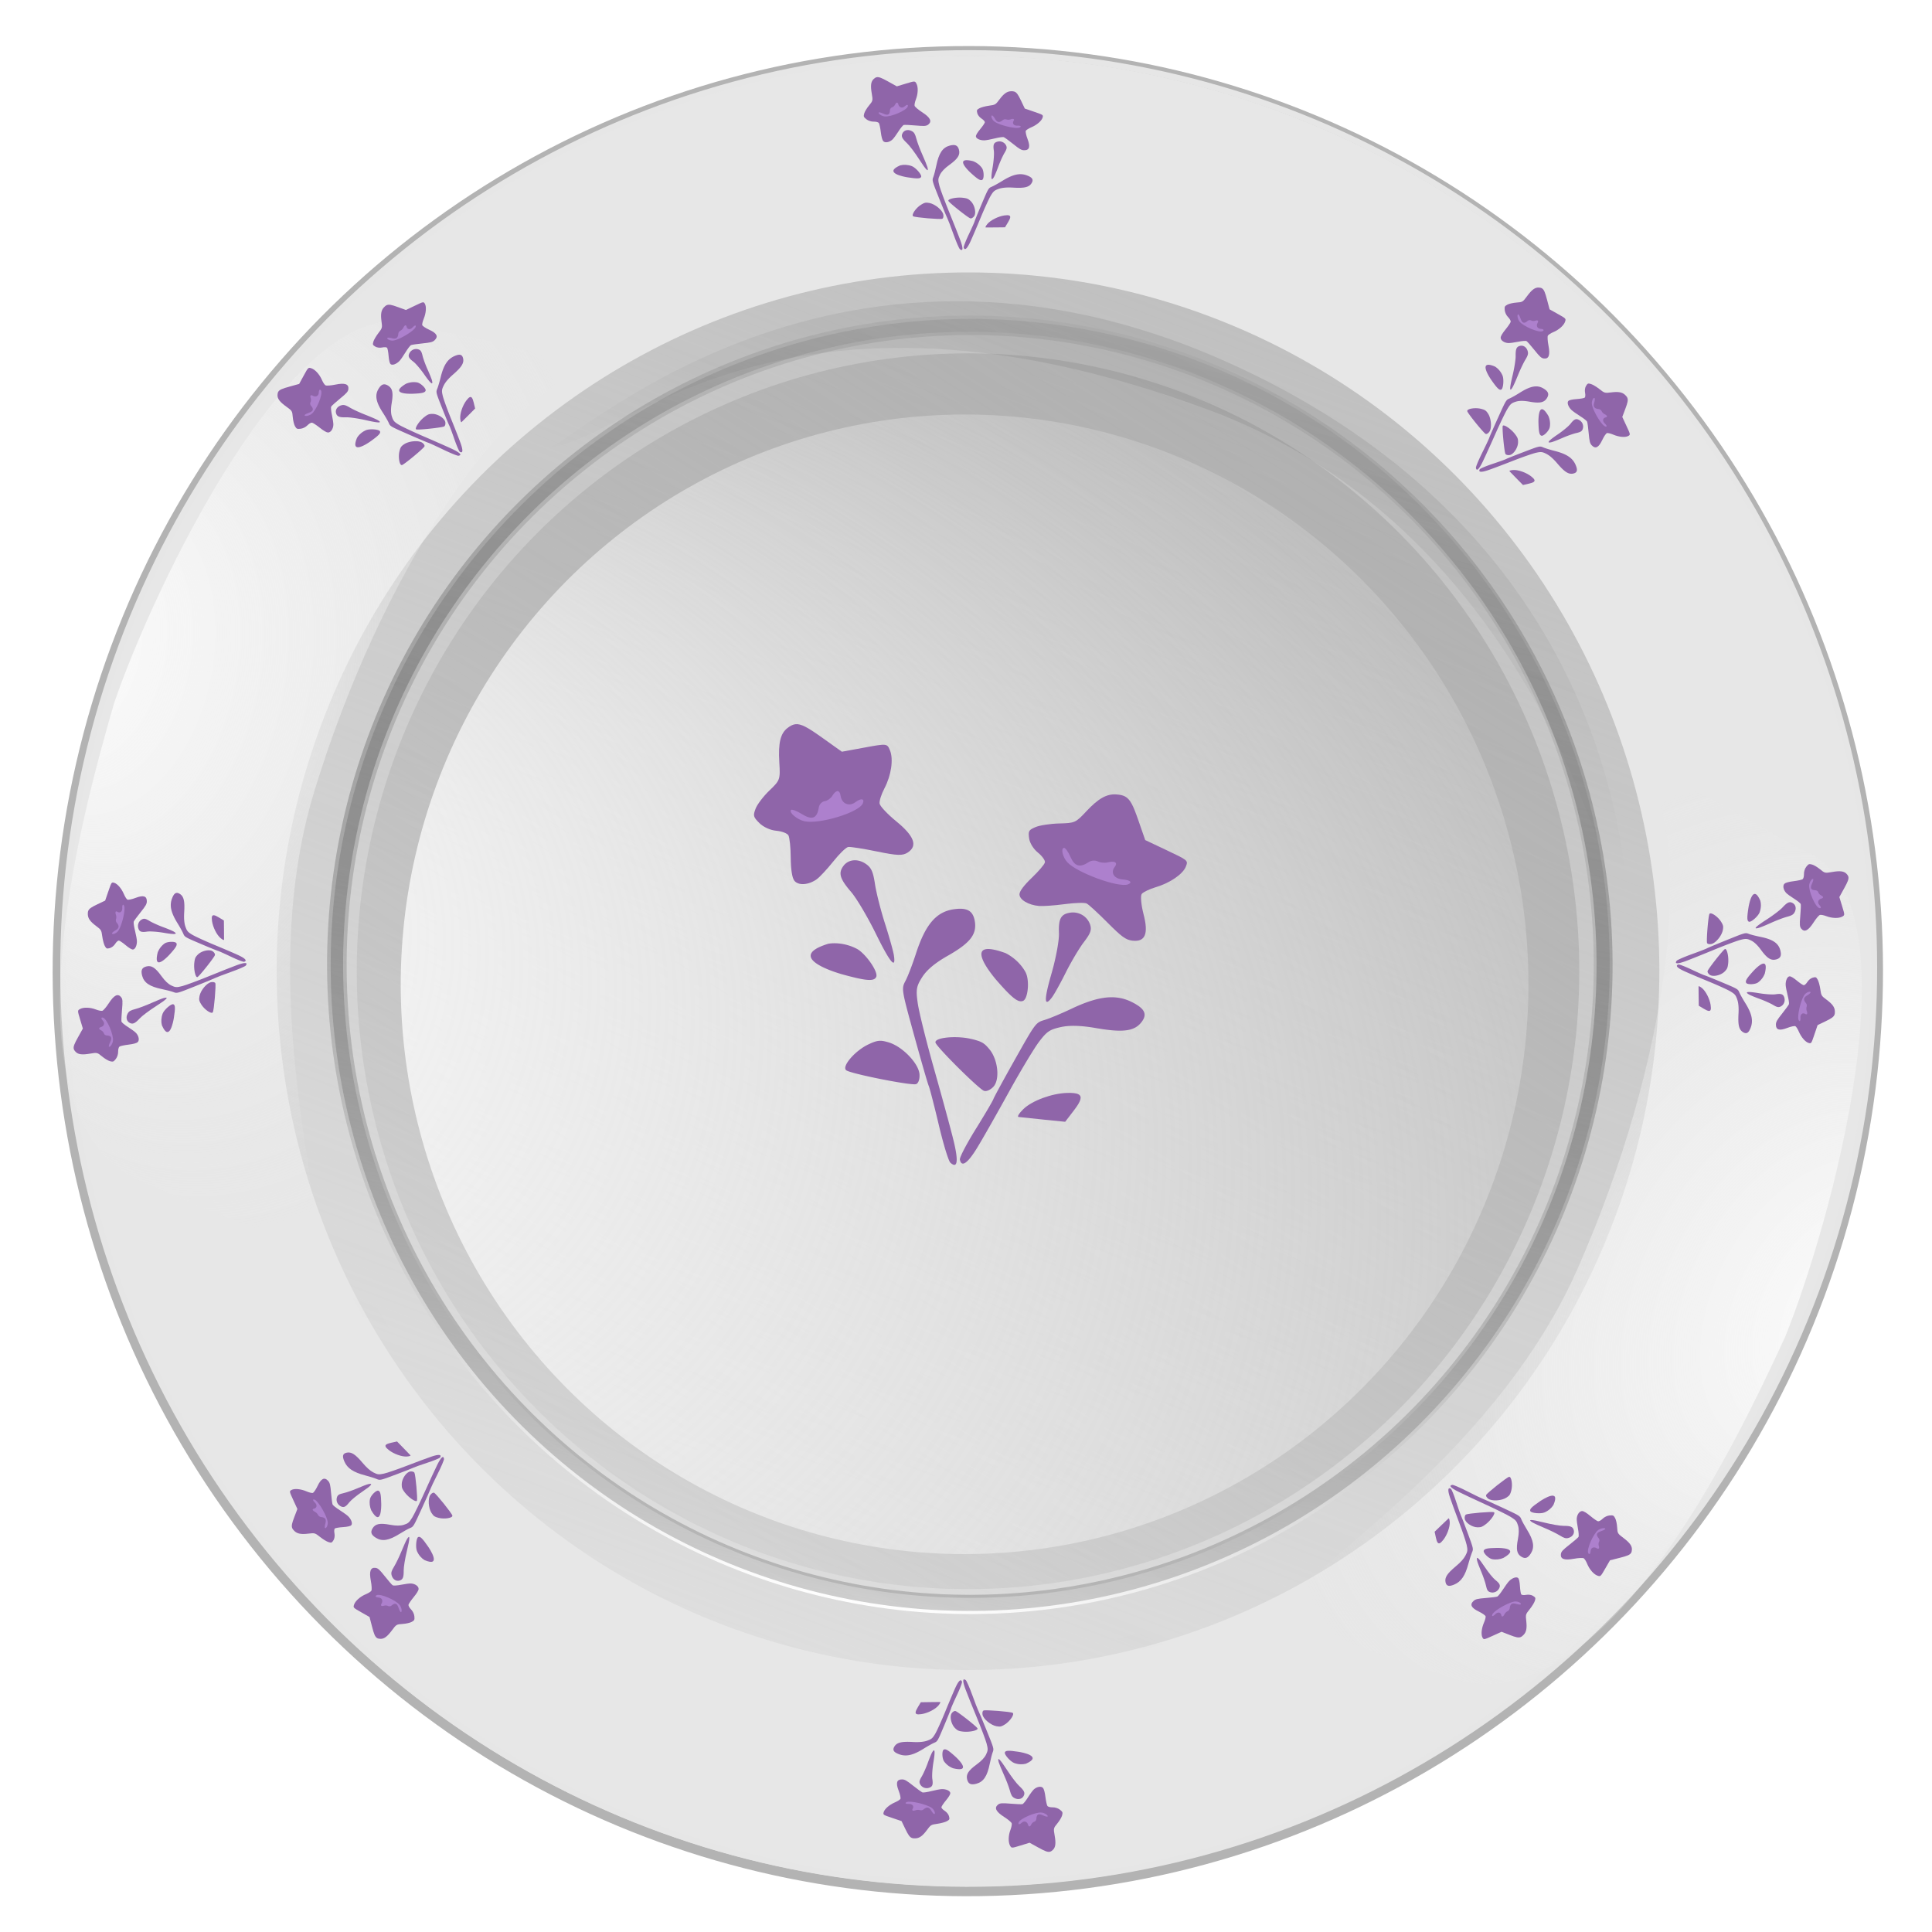
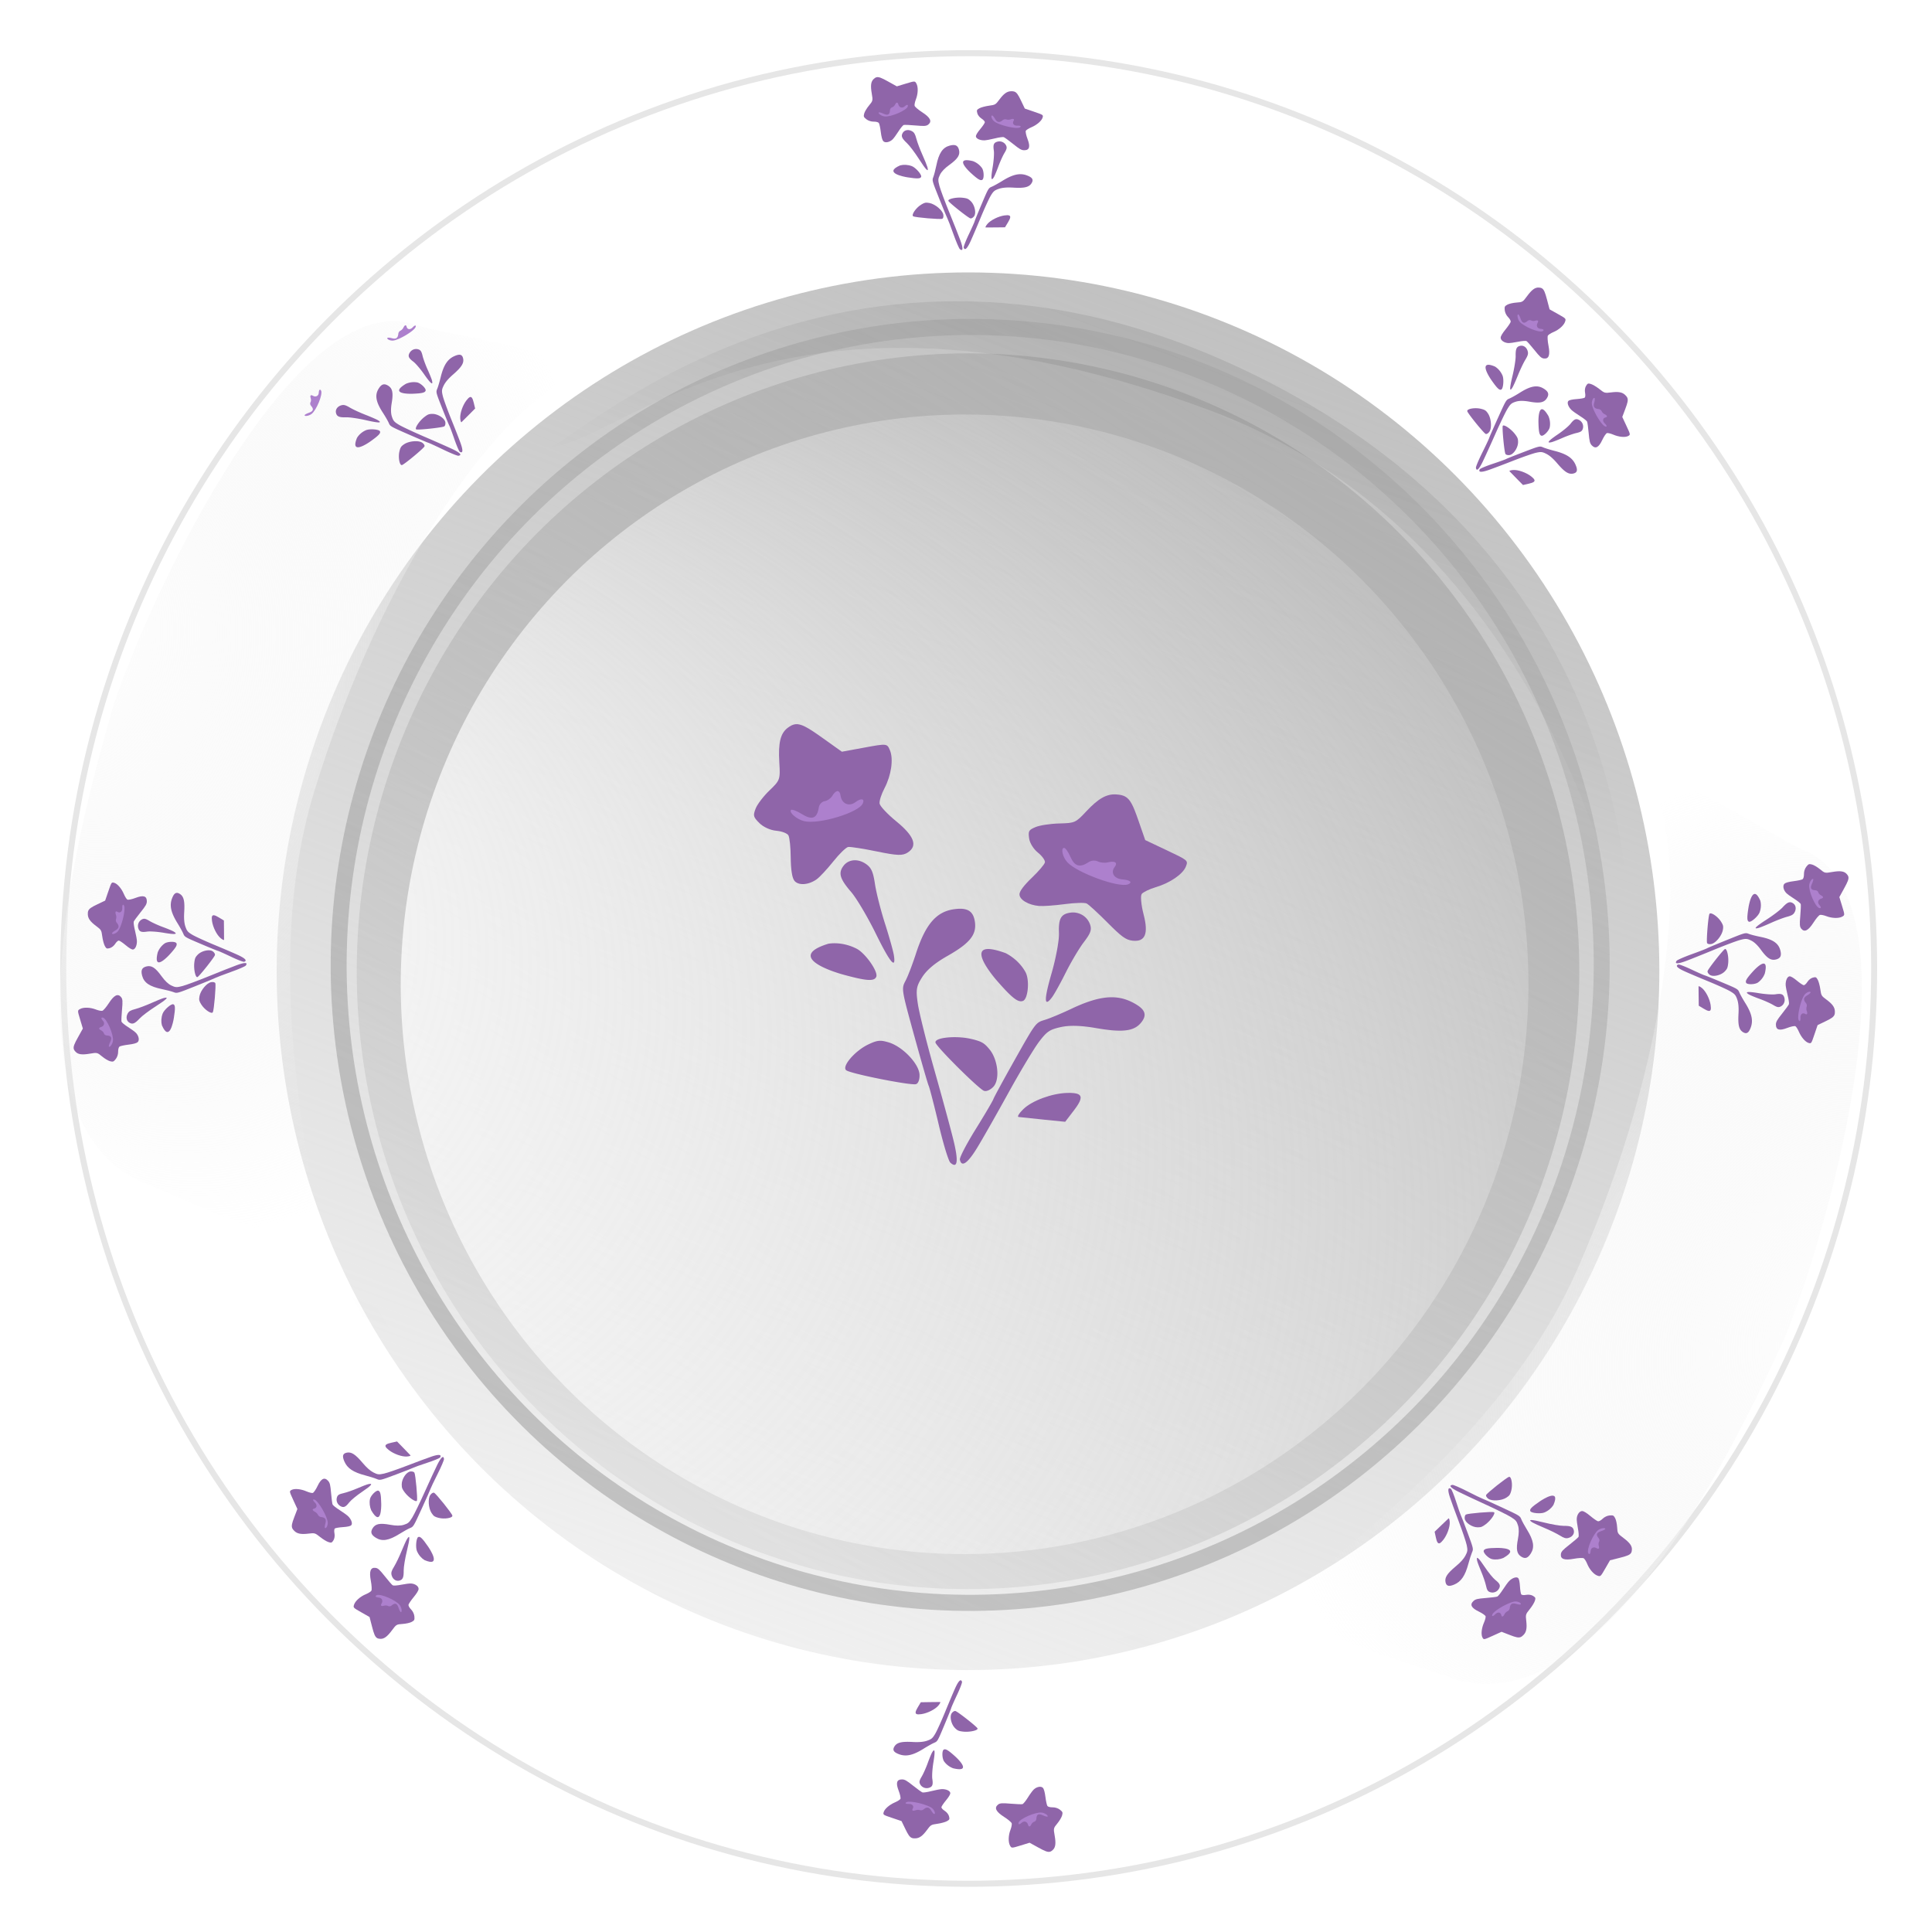
<svg xmlns="http://www.w3.org/2000/svg" xmlns:xlink="http://www.w3.org/1999/xlink" width="600" height="600" viewBox="0 0 600 600">
  <defs>
    <linearGradient id="g" y2="476.65" gradientUnits="userSpaceOnUse" x2="397.14" gradientTransform="translate(-25.763 64.406)" y1="306.65" x1="397.14">
      <stop offset="0" />
      <stop offset="1" stop-opacity="0" />
    </linearGradient>
    <linearGradient xlink:href="#e" id="s" gradientUnits="userSpaceOnUse" x1="450.57" y1="197.01" x2="208.9" y2="1260.9" />
    <linearGradient xlink:href="#g" id="w" gradientUnits="userSpaceOnUse" gradientTransform="translate(-25.763 64.406)" x1="397.14" y1="306.65" x2="397.14" y2="476.65" />
    <linearGradient id="d" y2="293.7" gradientUnits="userSpaceOnUse" x2="398.09" y1="893.69" x1="406.29">
      <stop offset="0" stop-opacity=".02" />
      <stop offset="1" stop-color="#fff" />
    </linearGradient>
    <linearGradient id="e" y2="1260.9" gradientUnits="userSpaceOnUse" x2="208.9" y1="197.01" x1="450.57">
      <stop offset="0" stop-opacity=".02" />
      <stop offset="1" stop-color="#7c7c7c" stop-opacity=".428" />
    </linearGradient>
    <linearGradient id="f" y2="173.59" gradientUnits="userSpaceOnUse" x2="412.36" y1="906.7" x1="319.14">
      <stop offset="0" stop-color="#fff" />
      <stop offset="1" stop-color="#ececec" stop-opacity="0" />
    </linearGradient>
    <linearGradient id="a" y2="957.41" gradientUnits="userSpaceOnUse" x2="438.41" gradientTransform="translate(-25.763 51.549)" y1="349.3" x1="438.41">
      <stop offset="0" stop-color="#bfbfbf" />
      <stop offset="1" stop-color="#bfbfbf" stop-opacity="0" />
    </linearGradient>
    <linearGradient id="b" y2="925.08" gradientUnits="userSpaceOnUse" x2="398" gradientTransform="translate(-25.763 51.549)" y1="232.12" x1="535.38">
      <stop offset="0" stop-color="#ababab" />
      <stop offset="1" stop-color="#ababab" stop-opacity="0" />
    </linearGradient>
    <linearGradient id="h">
      <stop offset="0" stop-color="#fff" />
      <stop offset="1" stop-color="#ececec" stop-opacity="0" />
    </linearGradient>
    <linearGradient xlink:href="#a" id="j" gradientUnits="userSpaceOnUse" gradientTransform="translate(-25.763 51.549)" x1="438.41" y1="349.3" x2="438.41" y2="957.41" />
    <linearGradient xlink:href="#b" id="l" gradientUnits="userSpaceOnUse" gradientTransform="translate(-25.763 51.549)" x1="535.38" y1="232.12" x2="398" y2="925.08" />
    <linearGradient xlink:href="#f" id="u" gradientUnits="userSpaceOnUse" x1="319.14" y1="906.7" x2="412.36" y2="173.59" />
    <linearGradient xlink:href="#d" id="q" gradientUnits="userSpaceOnUse" x1="406.29" y1="893.69" x2="398.09" y2="293.7" />
    <filter color-interpolation-filters="sRGB" id="v" height="1.077" width="1.077" y="-.038" x="-.038">
      <feGaussianBlur stdDeviation="9.358" />
    </filter>
    <filter color-interpolation-filters="sRGB" id="p" height="1.017" width="1.017" y="-.008" x="-.008">
      <feGaussianBlur stdDeviation="2.047" />
    </filter>
    <filter color-interpolation-filters="sRGB" id="x" height="1.263" width="1.09" y="-.131" x="-.045">
      <feGaussianBlur stdDeviation="7.174" />
    </filter>
    <filter color-interpolation-filters="sRGB" id="i" height="1.026" width="1.026" y="-.013" x="-.013">
      <feGaussianBlur stdDeviation="3.156" />
    </filter>
    <filter color-interpolation-filters="sRGB" id="z" height="1.208" width="1.083" y="-.104" x="-.042">
      <feGaussianBlur stdDeviation="3.954" />
    </filter>
    <filter color-interpolation-filters="sRGB" id="r" height="1.082" width="1.082" y="-.041" x="-.041">
      <feGaussianBlur stdDeviation="9.943" />
    </filter>
    <filter color-interpolation-filters="sRGB" id="m" height="1.038" width="1.038" y="-.019" x="-.019">
      <feGaussianBlur stdDeviation="3.109" />
    </filter>
    <filter color-interpolation-filters="sRGB" id="t" height="1.043" width="1.043" y="-.022" x="-.022">
      <feGaussianBlur stdDeviation="5.264" />
    </filter>
    <filter color-interpolation-filters="sRGB" id="k" height="1.034" width="1.034" y="-.017" x="-.017">
      <feGaussianBlur stdDeviation="3.109" />
    </filter>
    <filter color-interpolation-filters="sRGB" id="o" height="1.042" width="1.042" y="-.021" x="-.021">
      <feGaussianBlur stdDeviation="3.109" />
    </filter>
    <radialGradient xlink:href="#c" id="n" gradientUnits="userSpaceOnUse" gradientTransform="matrix(2.124 0 0 1.941 -437.93 -646.02)" cx="390.9" cy="679.05" fx="230.81" fy="648.62" r="183.82" />
    <radialGradient id="c" fx="230.81" fy="648.62" gradientUnits="userSpaceOnUse" cy="679.05" cx="390.9" gradientTransform="matrix(2.124 0 0 1.941 -437.93 -646.02)" r="183.82">
      <stop offset="0" stop-color="#fff" />
      <stop offset="1" stop-color="#fdfdfd" stop-opacity="0" />
    </radialGradient>
    <radialGradient xlink:href="#h" id="y" gradientUnits="userSpaceOnUse" gradientTransform="matrix(4.562 .133 -.376 3.141 -607.16 -2081.7)" cx="289.75" cy="760.91" fx="288.47" fy="735.94" r="35.714" />
    <radialGradient xlink:href="#h" id="A" gradientUnits="userSpaceOnUse" gradientTransform="matrix(4.562 .133 -.376 3.141 -607.16 -2081.7)" cx="289.75" cy="760.91" fx="288.47" fy="735.94" r="35.714" />
  </defs>
  <g transform="translate(103.88 210.477) scale(1.654)">
    <circle r="286.88" cx="366.18" cy="643.28" transform="matrix(.547 .208 -.206 .553 50.446 -377.386)" color="#000" fill="#fff" filter="url(#i)" />
-     <circle r="292.44" cy="477.81" transform="matrix(.547 .208 -.206 .553 -99.412 -329.589)" cx="579.08" color="#000" fill="#e7e7e7" stroke="#b3b3b3" stroke-width="3.087" />
    <circle r="222.08" cx="367.69" cy="643.79" transform="matrix(.547 .208 -.206 .553 50.446 -377.386)" color="#000" fill="url(#j)" filter="url(#k)" />
    <circle r="196.36" cy="643.79" transform="matrix(.547 .208 -.206 .553 50.446 -377.386)" cx="367.69" color="#000" fill="url(#l)" filter="url(#m)" />
    <circle r="176.36" cx="402.08" cy="552.81" transform="matrix(.562 .213 -.211 .568 8.982 -342.078)" color="#000" fill="url(#n)" filter="url(#o)" />
    <circle r="292.44" cx="393.45" cy="592.24" transform="matrix(.544 .207 -.205 .55 26.454 -352.584)" color="#000" fill="none" stroke="#e6e6e6" stroke-width="1.933" filter="url(#p)" />
-     <circle r="292.44" cy="592.24" transform="matrix(-.4 -.079 .078 -.404 230.477 324.25)" cx="393.45" color="#000" fill="none" stroke="url(#q)" stroke-width="7.386" filter="url(#r)" />
    <circle r="292.44" cx="393.45" cy="592.24" transform="matrix(.387 .122 -.121 .391 38.757 -225.645)" color="#000" fill="none" stroke="url(#s)" stroke-width="7.386" filter="url(#t)" />
    <circle r="292.44" cy="592.24" transform="matrix(-.383 -.225 -.223 .387 401.994 -86.507)" cx="393.45" opacity=".047" color="#000" fill="none" stroke="url(#u)" stroke-width="7.386" filter="url(#v)" />
    <path transform="matrix(.547 .208 -.206 .553 50.446 -377.386)" d="M182.81 535.34c5.714 0 57.143-114.29 202.86-101.43 145.71 12.857 178.57 130 178.57 130s-66.161-115.3-187.14-114.29c-145.72 1.226-172.86 77.143-194.29 85.714z" opacity=".365" fill="url(#w)" filter="url(#x)" />
    <path transform="matrix(.168 -.565 .549 .204 -276.197 179.586)" d="M564.47 358.29c0 8.455 9.072 47.228 3.363 55.04-16.639-22.241-81.078-43.101-154.06-43.699-68.716-.563-127.96 45.61-134.54 39.938-5.709-7.811-1.719-49.691-1.719-58.146 4.06-49.502 102.98-51.199 140.05-51.527 37.334 1.419 145.71 17.471 146.91 58.395z" color="#000" fill="url(#y)" filter="url(#z)" />
    <path transform="matrix(.242 -.537 -.546 -.212 335.076 411.558)" d="M564.47 358.29c0 8.455 9.072 47.228 3.363 55.04-16.639-22.241-81.078-43.101-154.06-43.699-68.716-.563-127.96 45.61-134.54 39.938-5.709-7.811-1.719-49.691-1.719-58.146 4.06-49.502 102.98-51.199 140.05-51.527 37.334 1.419 145.71 17.471 146.91 58.395z" color="#000" fill="url(#A)" filter="url(#z)" />
    <circle r="241.93" cy="-515.47" transform="matrix(-.56 -.169 .168 -.566 -99.412 -329.589)" cx="-545.47" color="#000" fill="none" />
    <g fill="#8f65a9" stroke="none" stroke-width="0">
      <path d="M101.776-112.749c-.193.047-.359.163-.548.34-.51.48-.608 1.23-.35 2.716.228 1.315.215 1.375-.513 2.246-.411.492-.82 1.172-.907 1.513-.145.568-.108.66.42 1.08.333.266.903.452 1.353.44.428-.012.867.1.975.25.108.15.273.906.366 1.682.11.91.276 1.526.47 1.735.342.368 1.144.226 1.721-.305.212-.194.713-.87 1.112-1.504.398-.635.854-1.19 1.017-1.232.162-.043 1.169 0 2.235.097 1.614.148 2.012.118 2.38-.186.723-.596.357-1.32-1.167-2.302-.727-.47-1.363-1.014-1.415-1.21-.052-.195.055-.732.237-1.196.417-1.066.459-2.328.1-2.979-.277-.5-.294-.499-1.976.01l-1.698.513-1.676-.93c-1.165-.649-1.711-.88-2.136-.778z" />
      <path d="M107.297-102.78c-.255.08-.473.248-.615.494-.339.59-.156 1.018.812 1.916.47.437 1.48 1.773 2.245 2.97 1.364 2.135 1.89 2.64 1.584 1.518-.085-.31-.51-1.362-.948-2.336-.437-.974-.936-2.298-1.109-2.944-.25-.943-.423-1.236-.872-1.477-.376-.202-.768-.243-1.097-.14zM115.515-99.915c-1.325.352-2.04 1.415-2.514 3.738-.169.824-.42 1.794-.561 2.154-.256.652-.251.671 1.127 4.12.762 1.904 1.46 3.59 1.553 3.748.093.157.59 1.458 1.103 2.892s1.06 2.7 1.217 2.813c.6.429.624-.163.068-1.689-.307-.842-1.242-3.203-2.078-5.25-.836-2.046-1.665-4.275-1.845-4.952-.287-1.078-.275-1.34.104-2.109.29-.588.866-1.192 1.75-1.832 1.618-1.172 2.07-1.888 1.81-2.866-.218-.821-.712-1.039-1.734-.767zM106.21-96.2c-3.257 1.404.725 2.138 1.375 2.242 1.878.295 2.458.268 2.573-.113.121-.406-1.035-1.718-1.752-1.989-.752-.284-1.552-.312-2.196-.14zM110.826-89.16c-.198.056-.404.165-.688.34-.981.606-1.884 1.936-1.477 2.178.382.227 5.089.626 5.466.464.172-.073.251-.392.19-.764-.135-.824-1.527-1.993-2.619-2.2-.378-.071-.618-.09-.872-.018z" />
      <path d="M105.547-107.968c-.102.04-.214.172-.317.397-.095.207-.339.42-.542.475-.204.054-.381.29-.392.524-.04.87-.395 1.06-1.239.66-.435-.206-.83-.304-.88-.218-.125.217.55.67 1.105.74 1.155.148 4.134-1.128 4.354-1.864.118-.391-.176-.408-.574-.034-.45.422-1.035.241-1.198-.369-.07-.262-.186-.363-.317-.311z" fill="#ad80cd" />
      <path d="M127.69-110.042c-.19-.075-.404-.092-.68-.08-.748.03-1.346.458-2.16 1.553-.723.969-.776 1-1.969 1.163-.675.092-1.477.307-1.783.478-.51.285-.545.365-.405.923.088.352.425.781.8 1.019.355.225.635.537.62.691-.016.155-.404.731-.863 1.28-.539.644-.83 1.13-.816 1.37.025.423.776.768 1.612.742.307-.01 1.182-.17 1.944-.361.762-.19 1.517-.298 1.679-.238.161.061.952.637 1.752 1.28 1.212.974 1.557 1.172 2.068 1.177 1 .01 1.2-.653.638-2.114-.268-.698-.41-1.394-.317-1.547.092-.154.55-.441 1.019-.64 1.075-.457 1.98-1.245 2.137-1.86.12-.47.106-.479-1.615-1.068l-1.737-.596-.721-1.51c-.502-1.05-.786-1.497-1.203-1.662z" />
      <path d="M125.302-100.633a1.427 1.427 0 00-.841-.018c-.683.194-.83.569-.662 1.673.081.537-.02 1.945-.223 3.13-.363 2.113-.284 2.724.241 1.838.146-.246.526-1.153.842-2.017.316-.863.824-1.986 1.13-2.494.446-.743.508-1.025.309-1.424a1.37 1.37 0 00-.796-.688zM130.015-94.318c-1.321-.495-2.638-.202-4.627 1.031-.707.438-1.58.924-1.945 1.079-.658.279-.667.294-1.925 3.26-.695 1.638-1.292 3.1-1.325 3.252-.032.152-.526 1.258-1.098 2.458-.572 1.2-1.002 2.312-.951 2.47.192.602.62.235 1.221-1.047.332-.708 1.2-2.734 1.933-4.504.732-1.77 1.596-3.653 1.917-4.186.51-.848.701-1.01 1.54-1.297.643-.22 1.529-.294 2.69-.224 2.127.129 2.99-.085 3.453-.855.389-.646.137-1.055-.883-1.437zM119.874-96.999c-3.62-.873-.886 1.768-.428 2.189 1.325 1.211 1.816 1.51 2.173 1.328.38-.194.343-1.667-.054-2.232a3.675 3.675 0 00-1.69-1.285zM118.772-89.964c-.2-.072-.443-.114-.796-.156-1.216-.146-2.87.217-2.705.594.154.354 3.71 3.174 4.13 3.275.19.046.475-.115.683-.387.458-.603.132-2.112-.614-2.84-.259-.251-.442-.394-.698-.486z" />
      <path d="M126.672-86.797c-.176-.068-.466-.065-.88-.006-1.166.166-2.62.896-3.212 1.616-.293.355-.426.642-.303.646.122.003.983-.002 1.918-.012l1.701-.02.582-.967c.447-.742.53-1.128.194-1.257z" />
      <path d="M127.46-104.919c-.111-.03-.294-.005-.533.083-.22.081-.566.086-.769.01a.757.757 0 00-.68.123c-.633.537-1.053.465-1.465-.251-.212-.37-.466-.647-.566-.619-.252.071-.015.73.389 1.077.838.724 4.144 1.527 4.832 1.174.365-.187.138-.358-.444-.335-.66.026-1.01-.408-.72-.889.123-.206.098-.334-.044-.373z" fill="#ad80cd" />
    </g>
    <g fill="#8f65a9" stroke="none" stroke-width="0">
-       <path d="M-10.549-53.71c-.104.17-.141.368-.152.627-.027.7.43 1.304 1.656 2.18 1.085.778 1.118.83 1.21 1.961.052.64.239 1.41.416 1.715.294.507.386.547 1.057.476.424-.045.96-.313 1.272-.637.297-.308.689-.536.87-.505.182.03.83.454 1.442.942.716.57 1.266.894 1.551.906.502.022.974-.642 1.013-1.425.015-.286-.102-1.12-.263-1.851-.161-.732-.225-1.447-.14-1.592.085-.144.833-.82 1.661-1.498 1.254-1.027 1.517-1.328 1.566-1.804.097-.931-.671-1.19-2.447-.821-.847.176-1.683.234-1.856.131-.174-.102-.475-.56-.671-1.019-.45-1.052-1.306-1.98-2.02-2.192-.546-.163-.558-.15-1.4 1.393l-.85 1.557-1.847.512c-1.285.355-1.837.573-2.068.944z" />
      <path d="M.38-50.478a1.069 1.069 0 00-.092.783c.171.658.603.835 1.922.796.642-.019 2.3.225 3.683.541 2.47.565 3.2.556 2.195-.029-.279-.161-1.32-.613-2.314-1-.995-.387-2.28-.98-2.856-1.32-.84-.496-1.169-.583-1.658-.44-.41.12-.718.365-.88.669zM8.246-54.202c-.697 1.18-.461 2.44.83 4.427.459.706.96 1.574 1.112 1.93.275.643.292.654 3.693 2.144 1.88.823 3.56 1.536 3.736 1.582.176.047 1.443.625 2.815 1.287 1.372.662 2.65 1.181 2.84 1.151.729-.115.332-.554-1.135-1.251-.81-.385-3.133-1.411-5.164-2.284-2.031-.872-4.186-1.878-4.79-2.234-.96-.568-1.135-.763-1.404-1.577-.206-.622-.22-1.457-.04-2.532.332-1.971.152-2.799-.72-3.313-.731-.432-1.236-.24-1.773.67zM4.221-45.027c-1.337 3.285 2.016 1.016 2.553.633 1.544-1.107 1.94-1.533 1.754-1.885-.198-.375-1.943-.498-2.644-.188-.735.324-1.325.866-1.663 1.44zM12.449-43.248c-.102.178-.172.401-.251.726-.275 1.119.015 2.7.475 2.587.43-.106 4.066-3.124 4.221-3.504.07-.173-.097-.456-.4-.678-.675-.492-2.487-.349-3.41.27-.32.214-.504.37-.635.6z" />
      <path d="M-4.508-52.948c-.044.1-.031.273.053.506.078.214.054.536-.053.718-.107.181-.068.474.089.648.581.648.461 1.032-.42 1.34-.455.158-.805.366-.78.462.063.242.86.091 1.307-.248.926-.705 2.154-3.704 1.794-4.383-.19-.36-.412-.167-.433.379-.025.617-.568.898-1.112.577-.233-.138-.387-.128-.445 0z" fill="#ad80cd" />
-       <path d="M9.817-69.96c-.187.079-.352.218-.541.42-.511.545-.636 1.27-.45 2.622.166 1.197.15 1.257-.586 2.21-.416.54-.837 1.255-.936 1.592-.163.561-.131.642.36.941.31.19.85.26 1.283.166.413-.09.83-.064.928.057.097.121.225.804.283 1.518.068.836.201 1.387.38 1.548.314.284 1.092.003 1.67-.602.21-.222.721-.95 1.13-1.621.41-.67.873-1.277 1.03-1.347.158-.07 1.126-.214 2.147-.317 1.547-.157 1.932-.258 2.3-.612.72-.694.396-1.308-1.029-1.955-.68-.309-1.27-.705-1.312-.88-.042-.174.084-.7.278-1.17.445-1.08.538-2.277.22-2.825-.246-.42-.262-.416-1.902.372l-1.656.794-1.573-.57c-1.095-.397-1.61-.516-2.024-.341z" />
      <path d="M14.717-61.58c-.25.122-.465.32-.612.578-.351.617-.193.987.701 1.656.435.326 1.351 1.4 2.037 2.387 1.224 1.761 1.71 2.14 1.461 1.14-.068-.277-.434-1.19-.814-2.027-.38-.837-.806-1.993-.945-2.57-.203-.842-.357-1.087-.779-1.232a1.37 1.37 0 00-1.049.068zM22.506-60.386c-1.29.575-2.022 1.707-2.574 3.982-.197.807-.479 1.767-.63 2.132-.273.66-.269.678.915 3.674.654 1.655 1.255 3.116 1.338 3.247.083.13.507 1.265.942 2.522.434 1.257.908 2.35 1.054 2.428.56.294.608-.268.136-1.604-.26-.737-1.063-2.79-1.782-4.565-.72-1.775-1.425-3.723-1.57-4.327-.232-.964-.209-1.213.188-2.006.303-.607.882-1.282 1.759-2.046 1.606-1.4 2.07-2.158 1.861-3.032-.176-.733-.642-.848-1.637-.405zM13.398-55.182c-3.193 1.918.608 1.881 1.23 1.86 1.795-.066 2.355-.198 2.48-.578.134-.404-.924-1.429-1.603-1.552a3.675 3.675 0 00-2.107.27zM17.547-49.396c-.192.089-.395.23-.676.448-.969.749-1.893 2.168-1.511 2.321.358.144 4.871-.342 5.241-.564.168-.1.258-.415.215-.755-.096-.75-1.387-1.597-2.43-1.592-.36.002-.591.029-.839.142z" />
      <path d="M25.4-52.68c-.173.074-.378.28-.632.612-.715.937-1.238 2.476-1.156 3.406.041.457.147.756.238.672.089-.083.7-.691 1.358-1.354l1.199-1.207-.264-1.098c-.202-.842-.413-1.176-.744-1.032z" />
      <path d="M13.248-66.147c-.1.056-.213.202-.322.432-.1.213-.343.458-.541.546a.757.757 0 00-.399.566c-.074.826-.423 1.07-1.22.848-.41-.114-.786-.134-.837-.044-.13.228.501.53 1.033.495 1.104-.072 4.024-1.82 4.267-2.553.129-.39-.153-.352-.552.073-.45.48-1.006.417-1.137-.128-.056-.234-.164-.308-.292-.235z" fill="#ad80cd" />
    </g>
    <g fill="#8f65a9" stroke="none" stroke-width="0">
      <path d="M-48.958 69.681c.047.193.163.36.34.549.479.51 1.23.608 2.715.351 1.315-.227 1.376-.214 2.246.514.492.412 1.172.82 1.513.908.567.146.66.109 1.08-.419.266-.333.452-.903.44-1.353-.01-.428.102-.867.252-.974.15-.108.906-.273 1.682-.366.909-.109 1.526-.274 1.735-.468.368-.342.226-1.145-.304-1.722-.194-.212-.87-.713-1.504-1.112-.634-.399-1.188-.856-1.231-1.018-.043-.162 0-1.169.099-2.235.148-1.614.119-2.012-.185-2.381-.596-.723-1.32-.357-2.303 1.166-.47.727-1.015 1.363-1.21 1.415-.195.051-.733-.056-1.197-.238-1.065-.418-2.327-.46-2.978-.101-.5.275-.5.292.01 1.975l.51 1.699-.931 1.675c-.649 1.164-.881 1.71-.779 2.135z" />
      <path d="M-38.985 64.166c.08.256.247.473.494.615.588.34 1.017.157 1.916-.81.437-.47 1.774-1.48 2.97-2.243 2.136-1.363 2.642-1.888 1.52-1.583-.31.084-1.362.51-2.336.946-.975.436-2.299.935-2.945 1.107-.943.25-1.236.423-1.478.872-.202.375-.243.767-.14 1.096zM-36.116 55.95c.352 1.325 1.414 2.041 3.737 2.517.824.168 1.794.42 2.154.562.652.256.67.251 4.12-1.125 1.905-.76 3.592-1.457 3.75-1.55.156-.093 1.457-.59 2.892-1.102 1.434-.512 2.701-1.058 2.814-1.215.429-.6-.163-.625-1.689-.07-.842.307-3.204 1.241-5.251 2.076-2.047.834-4.277 1.662-4.954 1.842-1.078.286-1.34.273-2.108-.106-.589-.29-1.192-.866-1.831-1.75-1.172-1.62-1.888-2.072-2.865-1.813-.822.218-1.04.712-.769 1.734zM-32.406 65.257c1.402 3.258 2.139-.723 2.243-1.374.295-1.877.27-2.458-.112-2.572-.406-.122-1.718 1.034-1.99 1.75-.284.752-.313 1.552-.14 2.196zM-25.363 60.646c.055.197.165.403.34.688.604.981 1.935 1.885 2.177 1.478.226-.381.629-5.088.467-5.466-.074-.172-.393-.251-.764-.19-.824.134-1.994 1.525-2.202 2.618-.072.378-.09.618-.018.872z" />
      <path d="M-44.175 65.913c.04.102.173.215.397.318.207.095.42.338.475.542.054.204.29.38.523.392.87.04 1.06.395.66 1.24-.207.434-.305.83-.219.879.217.125.67-.55.741-1.105.148-1.154-1.125-4.134-1.862-4.355-.39-.117-.407.177-.034.575.422.45.241 1.035-.37 1.197-.261.07-.362.186-.31.317z" fill="#ad80cd" />
      <path d="M-46.236 43.769c-.075.19-.09.404-.08.68.03.748.458 1.346 1.552 2.162.968.722 1 .775 1.162 1.969.092.674.306 1.476.477 1.783.285.51.365.545.922.405.352-.088.782-.424 1.02-.798.226-.356.537-.636.692-.62.154.015.73.404 1.28.863.642.54 1.129.83 1.369.817.422-.025.768-.776.742-1.612-.01-.306-.17-1.181-.36-1.944-.19-.762-.297-1.517-.236-1.679.06-.161.637-.951 1.281-1.751.974-1.212 1.172-1.557 1.178-2.067.011-1-.652-1.2-2.114-.64-.697.268-1.394.41-1.547.317-.154-.093-.44-.552-.64-1.02-.456-1.076-1.243-1.982-1.857-2.139-.47-.12-.48-.106-1.07 1.615l-.597 1.737-1.51.72c-1.051.5-1.498.785-1.664 1.202z" />
      <path d="M-36.827 46.162a1.427 1.427 0 00-.019.842c.193.683.568.83 1.672.663.537-.081 1.945.02 3.13.224 2.114.365 2.725.286 1.838-.24-.245-.145-1.152-.526-2.016-.842-.863-.317-1.985-.826-2.494-1.132-.742-.447-1.024-.509-1.423-.31a1.37 1.37 0 00-.688.795zM-30.51 41.453c-.495 1.322-.203 2.638 1.029 4.628.437.707.923 1.582 1.077 1.946.279.658.294.667 3.258 1.927 1.638.696 3.1 1.294 3.252 1.326.152.033 1.258.527 2.458 1.1 1.2.573 2.311 1.003 2.469.953.602-.192.236-.62-1.047-1.222-.707-.332-2.733-1.202-4.502-1.935-1.77-.734-3.652-1.599-4.185-1.92-.848-.511-1.01-.702-1.296-1.542-.22-.642-.293-1.528-.222-2.689.13-2.127-.084-2.99-.853-3.454-.646-.39-1.055-.138-1.438.882zM-33.197 51.593c-.875 3.62 1.767.887 2.189.43 1.212-1.325 1.512-1.816 1.329-2.173-.194-.38-1.667-.344-2.231.052a3.675 3.675 0 00-1.287 1.69zM-26.163 52.7c-.072.198-.114.442-.156.795-.147 1.216.215 2.87.592 2.706.354-.155 3.176-3.71 3.278-4.129.046-.19-.115-.475-.387-.683-.602-.459-2.112-.133-2.84.613-.252.258-.394.441-.487.697z" />
      <path d="M-22.99 44.8c-.069.177-.066.467-.007.88.165 1.167.894 2.62 1.614 3.214.354.293.641.426.645.303.004-.121-.001-.983-.01-1.918l-.019-1.7-.967-.584c-.741-.447-1.127-.53-1.257-.194z" />
      <path d="M-41.112 44.002c-.03.111-.006.294.082.533.081.22.086.566.01.769a.757.757 0 00.122.68c.537.634.465 1.054-.251 1.465-.37.211-.648.466-.62.565.072.252.73.016 1.078-.387.724-.838 1.529-4.144 1.176-4.832-.186-.365-.358-.138-.335.444.026.659-.409 1.01-.89.72-.205-.124-.333-.1-.372.043z" fill="#ad80cd" />
    </g>
    <g fill="#8f65a9" stroke="none" stroke-width="0">
      <path d="M7.97 180.297c.167.107.366.148.625.162.699.04 1.31-.408 2.207-1.618.795-1.073.849-1.105 1.98-1.178.64-.042 1.415-.215 1.722-.387.512-.286.553-.377.494-1.049-.038-.424-.297-.965-.616-1.283-.303-.302-.525-.697-.49-.878.033-.181.467-.823.965-1.426.583-.706.915-1.251.933-1.536.03-.502-.626-.984-1.408-1.037-.287-.019-1.122.084-1.856.233-.734.149-1.45.2-1.594.113-.143-.088-.806-.847-1.47-1.686-1.007-1.27-1.303-1.538-1.777-1.595-.93-.113-1.201.651-.863 2.432.162.85.206 1.687.101 1.86-.106.171-.569.465-1.03.653-1.06.433-2.003 1.273-2.226 1.982-.171.544-.16.556 1.37 1.423l1.542.877.481 1.855c.334 1.29.543 1.846.91 2.083z" />
      <path d="M11.383 169.424c.234.13.506.172.782.104.66-.16.845-.588.828-1.908-.008-.642.263-2.295.603-3.674.605-2.46.608-3.189.007-2.194-.167.275-.635 1.309-1.039 2.297-.403.988-1.018 2.263-1.367 2.833-.51.832-.603 1.16-.468 1.65.113.412.353.724.654.892zM7.791 161.497c1.169.717 2.432.502 4.44-.756.714-.447 1.59-.934 1.948-1.08.648-.264.659-.28 2.205-3.657.855-1.865 1.595-3.533 1.645-3.709.05-.176.649-1.433 1.333-2.793.685-1.36 1.226-2.63 1.199-2.822-.103-.73-.549-.34-1.27 1.115-.399.803-1.464 3.11-2.37 5.126-.905 2.016-1.948 4.154-2.314 4.751-.583.951-.781 1.123-1.599 1.379-.626.195-1.46.195-2.533-.004-1.965-.364-2.796-.197-3.324.665-.444.725-.262 1.232.64 1.785zM16.898 165.674c3.262 1.391 1.049-2 .676-2.542-1.082-1.563-1.501-1.965-1.857-1.785-.377.192-.53 1.934-.232 2.64.313.74.844 1.34 1.413 1.687zM18.814 157.477c.176.105.398.178.72.263 1.115.293 2.702.03 2.596-.432-.1-.433-3.056-4.117-3.433-4.279-.172-.073-.458.09-.685.39-.503.666-.39 2.48.213 3.414.209.323.362.509.589.644z" />
      <path d="M8.832 174.27c.1.046.273.035.507-.045.215-.074.538-.045.717.065.18.11.473.076.65-.078.657-.57 1.04-.444 1.332.443.15.457.353.81.449.787.244-.06.106-.86-.226-1.31-.689-.938-3.667-2.216-4.353-1.868-.363.184-.173.409.372.44.617.034.889.583.559 1.12-.142.232-.135.386-.007.445z" fill="#ad80cd" />
      <path d="M-7.939 159.663c.076.189.213.356.412.548.536.52 1.26.658 2.614.494 1.2-.146 1.259-.13 2.2.623.531.425 1.24.858 1.576.962.558.173.64.142.947-.343.194-.307.273-.847.186-1.282-.082-.413-.05-.83.074-.926.122-.096.807-.212 1.522-.258.837-.054 1.39-.178 1.554-.354.29-.31.021-1.091-.574-1.679-.219-.215-.939-.738-1.602-1.159-.664-.42-1.262-.892-1.33-1.051-.067-.16-.195-1.129-.281-2.152-.131-1.55-.226-1.935-.574-2.309-.681-.732-1.3-.419-1.971.995-.32.675-.727 1.258-.902 1.297-.175.04-.699-.095-1.166-.297-1.073-.463-2.268-.576-2.82-.266-.424.238-.42.254.34 1.907l.766 1.669-.597 1.564c-.415 1.087-.542 1.601-.374 2.017z" />
      <path d="M.522 154.904c.118.25.312.47.568.621.61.362.984.21 1.667-.673.333-.43 1.422-1.328 2.42-1.997 1.782-1.195 2.17-1.673 1.165-1.442-.278.064-1.197.414-2.04.78-.844.367-2.007.773-2.586.903-.846.188-1.093.338-1.245.758-.127.35-.1.726.051 1.05zM1.846 147.136c.553 1.299 1.672 2.05 3.937 2.64.805.21 1.76.508 2.122.665.656.284.674.28 3.689-.853 1.665-.627 3.137-1.203 3.269-1.284.132-.08 1.273-.486 2.537-.9 1.265-.413 2.365-.869 2.445-1.014.303-.554-.257-.612-1.6-.162-.742.248-2.808 1.016-4.595 1.706s-3.746 1.363-4.353 1.498c-.967.215-1.216.188-2.002-.222-.603-.313-1.267-.904-2.017-1.793-1.374-1.629-2.123-2.106-3-1.911-.736.164-.859.628-.432 1.63zM6.897 156.329c1.865 3.224 1.891-.577 1.88-1.199-.036-1.795-.158-2.357-.536-2.49-.402-.14-1.444.901-1.58 1.578-.141.71-.034 1.48.236 2.111zM12.752 152.277c.085.193.223.398.435.683.734.982 2.137 1.93 2.296 1.55.15-.356-.26-4.876-.476-5.25-.098-.17-.411-.264-.751-.227-.753.083-1.62 1.36-1.633 2.403-.004.36.02.591.129.84z" />
      <path d="M9.598 144.371c.072.174.274.382.602.641.925.731 2.455 1.28 3.386 1.213.458-.033.758-.135.676-.226-.081-.09-.68-.711-1.331-1.381l-1.187-1.219-1.102.245c-.846.188-1.183.394-1.044.727z" />
      <path d="M-4.07 156.297c.055.1.2.216.428.329.21.103.452.35.537.55.085.2.336.384.559.408.825.088 1.063.441.827 1.233-.12.408-.147.784-.057.837.225.133.538-.492.512-1.024-.054-1.106-1.752-4.054-2.482-4.31-.388-.135-.354.148.064.554.473.458.4 1.012-.147 1.134-.235.052-.311.159-.24.289z" fill="#ad80cd" />
    </g>
    <g fill="#8f65a9" stroke="none" stroke-width="0">
      <path d="M134.333 220.433c.193-.048.358-.164.546-.343.51-.481.603-1.233.338-2.716-.234-1.314-.22-1.375.503-2.249.409-.494.814-1.176.9-1.518.143-.568.105-.66-.424-1.078-.335-.264-.906-.447-1.356-.433-.427.013-.867-.097-.976-.246-.108-.15-.277-.905-.374-1.68-.113-.909-.282-1.525-.477-1.733-.344-.367-1.145-.22-1.72.312-.21.196-.71.874-1.105 1.51s-.849 1.193-1.011 1.236c-.162.044-1.17.006-2.236-.087-1.614-.14-2.012-.108-2.38.197-.72.6-.35 1.32 1.178 2.297.73.466 1.368 1.008 1.421 1.203.053.195-.052.733-.231 1.197-.413 1.068-.449 2.33-.086 2.98.278.498.295.497 1.974-.02l1.697-.52 1.68.924c1.167.642 1.715.872 2.139.767z" />
-       <path d="M128.767 210.488c.255-.08.472-.25.613-.496.336-.59.151-1.019-.82-1.912-.473-.435-1.489-1.767-2.259-2.96-1.373-2.128-1.902-2.631-1.59-1.511.086.31.516 1.36.957 2.332.442.972.947 2.293 1.123 2.939.255.941.429 1.234.879 1.473.376.2.768.24 1.097.135zM120.537 207.661c1.323-.358 2.033-1.424 2.497-3.749.164-.825.411-1.796.551-2.157.253-.653.248-.672-1.146-4.114-.77-1.901-1.475-3.585-1.57-3.741-.093-.157-.596-1.456-1.116-2.887-.52-1.432-1.072-2.696-1.23-2.808-.601-.426-.623.165-.06 1.689.31.84 1.257 3.198 2.102 5.24.845 2.043 1.684 4.268 1.868 4.945.291 1.076.28 1.338-.096 2.109-.287.59-.86 1.196-1.74 1.84-1.614 1.18-2.063 1.897-1.798 2.874.222.82.717 1.036 1.738.759zM129.824 203.904c3.251-1.418-.734-2.135-1.385-2.236-1.879-.286-2.46-.257-2.572.125-.12.406 1.043 1.713 1.761 1.98.753.282 1.553.306 2.196.13zM125.177 196.885c.197-.056.403-.167.687-.344.978-.61 1.875-1.944 1.467-2.184-.383-.225-5.092-.603-5.469-.44-.171.075-.25.394-.187.766.14.823 1.537 1.986 2.63 2.188.378.07.618.086.872.014z" />
      <path d="M130.54 215.67c.103-.041.214-.174.316-.4.094-.207.336-.421.54-.476.203-.055.38-.292.389-.526.036-.87.39-1.062 1.236-.666.436.204.832.3.88.214.125-.218-.552-.667-1.108-.735-1.155-.143-4.128 1.146-4.345 1.884-.116.391.178.407.575.031.448-.424 1.034-.246 1.199.363.07.262.187.363.319.31z" fill="#ad80cd" />
      <path d="M108.407 217.843c.19.074.405.09.681.077.747-.033 1.343-.465 2.153-1.563.718-.972.77-1.004 1.963-1.172.674-.095 1.475-.313 1.781-.486.51-.288.543-.368.4-.924-.09-.352-.427-.78-.803-1.016-.357-.224-.638-.534-.624-.689.015-.154.4-.732.858-1.283.535-.646.824-1.134.809-1.374-.027-.423-.78-.765-1.616-.735-.306.011-1.18.177-1.942.37-.76.194-1.515.305-1.677.245-.162-.06-.955-.632-1.759-1.272-1.216-.968-1.562-1.164-2.072-1.167-1-.006-1.198.658-.63 2.117.272.696.417 1.392.325 1.546-.091.154-.549.443-1.016.644-1.073.462-1.975 1.254-2.13 1.869-.117.471-.103.48 1.62 1.061l1.74.588.729 1.507c.506 1.048.793 1.494 1.21 1.657z" />
      <path d="M110.752 208.423c.264.087.557.096.842.014.682-.197.827-.572.655-1.676-.084-.536.01-1.944.208-3.13.354-2.116.272-2.726-.25-1.837-.144.246-.52 1.155-.832 2.02-.313.865-.815 1.99-1.118 2.5-.444.744-.504 1.027-.303 1.425.168.333.46.572.798.684zM106.011 202.13c1.324.488 2.639.19 4.623-1.053.704-.441 1.576-.931 1.94-1.087.656-.282.665-.297 1.91-3.268.688-1.641 1.278-3.107 1.31-3.259.032-.151.52-1.26 1.087-2.463s.992-2.316.94-2.474c-.195-.6-.621-.233-1.216 1.053-.329.71-1.188 2.74-1.913 4.512-.724 1.773-1.58 3.66-1.898 4.195-.507.85-.697 1.013-1.535 1.304-.641.223-1.527.3-2.688.236-2.128-.12-2.99.098-3.45.87-.385.648-.132 1.056.89 1.433zM116.164 204.764c3.625.857.878-1.771.418-2.19-1.33-1.205-1.823-1.503-2.179-1.318-.378.196-.335 1.668.064 2.23a3.675 3.675 0 001.697 1.278zM117.235 197.725c.2.071.443.112.796.152 1.217.14 2.87-.23 2.703-.606-.156-.353-3.726-3.157-4.145-3.257-.191-.045-.475.118-.681.39-.456.606-.123 2.113.627 2.837.26.251.443.393.7.484z" />
      <path d="M109.32 194.593c.176.067.466.063.88.002 1.166-.17 2.616-.907 3.206-1.63.29-.356.422-.644.3-.647-.122-.003-.984.006-1.919.02l-1.7.027-.579.97c-.443.744-.525 1.13-.188 1.258z" />
      <path d="M108.614 212.718c.111.03.294.005.533-.085.22-.082.565-.088.768-.013.204.076.51.02.68-.126.63-.54 1.051-.47 1.466.244.213.368.47.645.569.617.251-.073.011-.73-.394-1.076-.841-.72-4.15-1.508-4.837-1.152-.365.189-.136.359.446.333.658-.029 1.011.404.724.886-.123.206-.098.335.045.372z" fill="#ad80cd" />
    </g>
    <g fill="#8f65a9" stroke="none" stroke-width="0">
      <path d="M243.438 164.343c.109-.166.15-.364.166-.623.044-.7-.4-1.313-1.605-2.218-1.068-.8-1.1-.854-1.166-1.987-.038-.64-.206-1.415-.377-1.724-.282-.513-.373-.555-1.045-.5-.425.036-.967.291-1.287.608-.304.302-.7.52-.881.486-.181-.035-.82-.473-1.42-.974-.703-.587-1.246-.923-1.53-.942-.502-.033-.989.62-1.046 1.402-.02.286.078 1.122.222 1.857.144.735.192 1.452.103 1.594-.088.143-.851.801-1.694 1.46-1.277 1-1.546 1.294-1.607 1.768-.118.93.645 1.205 2.428.877.851-.157 1.688-.196 1.86-.09.17.107.461.572.647 1.034.426 1.062 1.26 2.01 1.969 2.238.543.175.554.163 1.43-1.36l.887-1.538 1.858-.47c1.292-.327 1.85-.532 2.088-.898z" />
      <path d="M232.586 160.865c.131-.233.174-.504.11-.78-.157-.662-.584-.85-1.905-.84-.642.004-2.293-.277-3.67-.625-2.456-.62-3.185-.628-2.194-.02.275.168 1.305.642 2.291 1.052.986.41 2.257 1.032 2.825 1.384.829.515 1.156.61 1.648.478.412-.11.725-.349.895-.649zM224.638 164.41c.723-1.165.516-2.429-.73-4.445-.443-.716-.924-1.595-1.068-1.954-.26-.65-.277-.66-3.644-2.227-1.86-.866-3.524-1.616-3.699-1.667-.175-.05-1.429-.658-2.785-1.35-1.357-.693-2.623-1.241-2.814-1.215-.73.098-.344.546 1.107 1.276.8.403 3.1 1.482 5.111 2.4 2.011.918 4.143 1.973 4.738 2.343.947.589 1.118.788 1.368 1.607.192.627.187 1.462-.018 2.533-.376 1.963-.214 2.795.645 3.328.722.449 1.23.27 1.789-.63zM228.869 155.328c1.41-3.254-1.993-1.06-2.538-.69-1.569 1.071-1.974 1.488-1.796 1.845.19.379 1.931.542 2.639.248.742-.308 1.344-.836 1.695-1.403zM220.683 153.363c.106-.175.181-.397.268-.72.3-1.112.046-2.7-.416-2.597-.434.096-4.136 3.03-4.3 3.408-.074.171.086.458.386.687.662.507 2.478.405 3.415-.193.324-.207.511-.359.647-.585z" />
      <path d="M237.416 163.445c.047-.1.038-.272-.041-.507-.073-.216-.042-.538.07-.717.11-.179.078-.472-.075-.65-.567-.66-.438-1.042.45-1.33.458-.147.813-.347.79-.444-.057-.243-.858-.11-1.312.218-.941.684-2.237 3.654-1.893 4.342.182.365.408.176.442-.37.038-.616.588-.885 1.125-.551.23.143.384.137.444.01z" fill="#ad80cd" />
      <path d="M222.71 180.129c.189-.075.356-.211.55-.409.524-.533.665-1.255.51-2.61-.14-1.201-.122-1.26.635-2.197.429-.53.866-1.235.972-1.57.176-.558.146-.64-.338-.95-.305-.195-.844-.278-1.28-.194-.414.08-.831.045-.926-.078-.094-.124-.207-.809-.248-1.524-.05-.837-.17-1.391-.345-1.557-.308-.29-1.091-.027-1.682.565-.217.217-.744.934-1.169 1.595-.424.66-.9 1.256-1.06 1.323-.159.067-1.13.188-2.153.269-1.55.121-1.937.213-2.312.559-.736.677-.427 1.298.983 1.978.673.324 1.254.734 1.292.909.038.175-.1.698-.304 1.164-.47 1.07-.59 2.264-.283 2.819.235.425.251.422 1.909-.329l1.673-.756 1.56.606c1.085.422 1.599.552 2.015.387z" />
      <path d="M218 171.639c.253-.116.473-.31.626-.564.365-.608.215-.983-.664-1.672-.427-.335-1.318-1.429-1.982-2.431-1.184-1.789-1.66-2.18-1.435-1.174.062.279.407 1.2.768 2.045.362.846.76 2.012.887 2.591.183.847.332 1.095.75 1.25.35.129.727.105 1.05-.045zM210.241 170.269c1.302-.545 2.06-1.66 2.664-3.922.214-.803.518-1.756.677-2.118.288-.654.285-.671-.83-3.693-.617-1.67-1.185-3.144-1.265-3.277-.08-.133-.479-1.276-.884-2.543-.406-1.266-.855-2.37-1-2.45-.552-.307-.613.253-.172 1.6.244.742 1 2.813 1.679 4.604.678 1.79 1.34 3.754 1.472 4.362.209.968.18 1.216-.234 2-.317.6-.911 1.262-1.805 2.006-1.637 1.364-2.12 2.111-1.93 2.989.16.737.623.863 1.628.442zM219.464 165.273c3.236-1.845-.565-1.895-1.187-1.888-1.796.026-2.359.145-2.493.522-.143.401.892 1.45 1.568 1.589.708.146 1.48.043 2.112-.223zM215.447 159.394c.194-.084.4-.22.686-.432.986-.727 1.942-2.125 1.564-2.286-.355-.152-4.878.231-5.253.444-.17.098-.267.41-.231.75.078.754 1.35 1.63 2.392 1.648.361.006.592-.016.842-.124z" />
      <path d="M207.523 162.5c.174-.07.383-.272.644-.598.737-.92 1.295-2.447 1.233-3.378-.03-.459-.13-.76-.222-.678-.09.08-.715.675-1.389 1.323l-1.225 1.18.238 1.103c.183.847.387 1.185.72 1.049z" />
      <path d="M219.366 176.239c.101-.054.218-.197.332-.425.104-.21.353-.45.553-.534a.757.757 0 00.411-.556c.093-.825.448-1.06 1.239-.82.407.123.783.15.836.062.135-.225-.489-.541-1.021-.518-1.106.047-4.064 1.728-4.324 2.456-.138.386.145.355.553-.06.462-.471 1.016-.395 1.134.153.051.235.157.312.287.242z" fill="#ad80cd" />
    </g>
    <g fill="#8f65a9" stroke="none" stroke-width="0">
      <path d="M284.247 37.364c-.047-.193-.163-.358-.342-.547-.48-.509-1.232-.603-2.716-.34-1.314.233-1.375.22-2.248-.504-.494-.41-1.176-.815-1.517-.902-.568-.143-.661-.106-1.08.424-.263.334-.446.905-.433 1.355.013.428-.098.867-.247.975-.149.109-.905.277-1.68.373-.91.113-1.526.281-1.734.476-.366.344-.221 1.145.311 1.72.195.211.873.71 1.51 1.106.635.396 1.191.85 1.235 1.013.044.162.004 1.169-.09 2.235-.141 1.615-.11 2.012.196 2.38.598.72 1.32.351 2.297-1.175.467-.73 1.01-1.368 1.204-1.42.195-.053.733.052 1.198.232 1.067.413 2.33.45 2.98.088.497-.277.497-.294-.019-1.974l-.518-1.697.924-1.68c.644-1.166.874-1.714.77-2.138z" />
      <path d="M274.298 42.922a1.069 1.069 0 00-.496-.613c-.59-.337-1.018-.153-1.913.818-.435.472-1.767 1.487-2.96 2.256-2.13 1.372-2.634 1.9-1.514 1.59.31-.086 1.36-.515 2.333-.956.972-.441 2.295-.945 2.94-1.12.942-.255 1.234-.428 1.474-.878.2-.377.24-.769.136-1.097zM271.464 51.15c-.357-1.323-1.423-2.035-3.747-2.5-.825-.166-1.796-.414-2.157-.554-.652-.253-.671-.248-4.114 1.143-1.902.769-3.587 1.472-3.743 1.566-.157.094-1.456.596-2.888 1.114-1.432.518-2.697 1.07-2.809 1.228-.426.6.165.623 1.69.062.84-.31 3.198-1.255 5.241-2.098 2.044-.843 4.27-1.68 4.946-1.863 1.077-.291 1.34-.28 2.11.096.589.288 1.195.862 1.838 1.743 1.178 1.614 1.896 2.064 2.872 1.8.82-.221 1.037-.716.761-1.737zM267.714 41.86c-1.415-3.253-2.135.731-2.236 1.382-.288 1.879-.26 2.46.123 2.572.406.12 1.714-1.041 1.982-1.759.281-.753.307-1.553.131-2.196zM260.692 46.5c-.056-.197-.167-.403-.343-.687-.609-.978-1.943-1.876-2.183-1.468-.225.382-.608 5.091-.444 5.468.074.171.393.25.765.187.823-.138 1.987-1.534 2.19-2.627.07-.379.087-.619.015-.873z" />
      <path d="M279.48 41.153c-.04-.102-.173-.214-.398-.316-.207-.094-.421-.337-.476-.54-.055-.204-.292-.38-.526-.39-.87-.037-1.06-.39-.664-1.237.204-.435.3-.83.214-.88-.217-.124-.667.552-.736 1.108-.143 1.154 1.143 4.129 1.88 4.347.392.115.407-.179.032-.575-.424-.45-.245-1.034.365-1.199.261-.07.362-.187.31-.318z" fill="#ad80cd" />
      <path d="M281.636 63.288c.074-.19.09-.405.078-.681-.033-.747-.464-1.343-1.561-2.154-.972-.719-1.004-.772-1.171-1.964-.095-.675-.312-1.476-.485-1.782-.287-.51-.367-.543-.924-.401-.351.09-.78.427-1.016.803-.224.357-.534.638-.689.623-.155-.015-.732-.401-1.283-.859-.646-.535-1.133-.825-1.373-.81-.423.026-.765.779-.736 1.615.01.306.175 1.18.368 1.942.194.762.304 1.516.244 1.678-.06.162-.633.954-1.274 1.757-.969 1.216-1.165 1.561-1.169 2.072-.007 1 .658 1.198 2.117.63.696-.27 1.392-.414 1.546-.323.154.092.443.55.643 1.017.462 1.074 1.253 1.977 1.867 2.131.471.118.48.104 1.063-1.62l.59-1.738 1.507-.727c1.049-.505 1.494-.792 1.658-1.209z" />
      <path d="M272.218 60.935c.087-.264.096-.557.014-.842-.195-.682-.571-.828-1.674-.656-.537.084-1.945-.012-3.13-.211-2.116-.355-2.727-.274-1.838.248.246.145 1.155.521 2.02.834.864.313 1.988.817 2.498 1.12.744.445 1.027.505 1.425.305a1.37 1.37 0 00.685-.798zM265.92 65.67c.49-1.323.192-2.638-1.048-4.623-.44-.705-.93-1.577-1.085-1.94-.282-.658-.297-.667-3.267-1.914-1.64-.689-3.106-1.28-3.258-1.312-.151-.033-1.26-.522-2.462-1.09-1.203-.568-2.315-.993-2.473-.942-.601.194-.233.621 1.052 1.217.709.33 2.738 1.19 4.51 1.917 1.773.726 3.66 1.582 4.193 1.901.85.508 1.013.698 1.303 1.536.222.642.3 1.528.234 2.689-.12 2.127.096 2.99.867 3.45.648.386 1.056.133 1.434-.888zM268.564 55.52c.86-3.624-1.77-.88-2.19-.42-1.207 1.33-1.504 1.822-1.32 2.178.195.378 1.668.337 2.23-.062a3.675 3.675 0 001.28-1.696zM261.525 54.443c.072-.199.112-.443.153-.796.142-1.217-.227-2.87-.604-2.703-.353.156-3.16 3.723-3.26 4.142-.045.191.117.475.39.681.604.457 2.112.125 2.837-.624.251-.26.393-.443.484-.7z" />
      <path d="M258.387 62.355c.067-.176.063-.466.003-.88-.17-1.166-.905-2.616-1.628-3.206-.356-.291-.643-.423-.647-.3-.003.121.006.983.02 1.918l.025 1.7.97.58c.743.443 1.13.525 1.257.188z" />
      <path d="M276.511 63.076c.03-.11.005-.293-.084-.532-.082-.22-.088-.565-.012-.769a.757.757 0 00-.126-.68c-.54-.63-.47-1.051.245-1.465.369-.213.646-.469.617-.568-.072-.252-.729-.013-1.076.392-.72.84-1.51 4.15-1.156 4.837.189.364.359.136.334-.446-.029-.659.404-1.011.886-.724.206.123.335.098.372-.045z" fill="#ad80cd" />
    </g>
    <g fill="#8f65a9" stroke="none" stroke-width="0">
      <path d="M226.735-73.103c-.167-.107-.366-.146-.625-.16-.7-.035-1.308.415-2.2 1.63-.788 1.077-.842 1.11-1.973 1.188-.64.045-1.413.223-1.72.396-.51.289-.551.38-.488 1.052.04.424.302.963.622 1.28.305.3.528.694.495.875-.033.182-.463.825-.958 1.43-.579.71-.909 1.257-.924 1.542-.028.501.63.98 1.413 1.03.287.017 1.121-.09 1.855-.243.733-.153 1.449-.209 1.592-.122.144.087.811.843 1.48 1.679 1.013 1.265 1.31 1.531 1.785 1.586.93.108 1.197-.658.85-2.437-.166-.85-.215-1.685-.11-1.858.104-.173.566-.469 1.026-.66 1.057-.438 1.996-1.282 2.216-1.993.168-.545.156-.556-1.377-1.416l-1.547-.868-.49-1.853c-.342-1.289-.553-1.844-.922-2.078z" />
      <path d="M223.379-62.213a1.069 1.069 0 00-.783-.1c-.66.163-.841.592-.818 1.912.012.642-.251 2.296-.583 3.677-.593 2.463-.593 3.192.003 2.194.165-.276.629-1.312 1.027-2.302.399-.99 1.007-2.268 1.353-2.84.505-.835.597-1.163.46-1.653-.116-.41-.357-.722-.66-.888zM227.011-54.305c-1.172-.71-2.434-.489-4.436.78-.711.45-1.584.941-1.942 1.09-.647.267-.657.284-2.186 3.667-.845 1.87-1.577 3.542-1.626 3.718-.048.176-.641 1.436-1.319 2.8-.678 1.364-1.211 2.636-1.183 2.827.106.73.55.338 1.264-1.121.394-.805 1.447-3.116 2.342-5.137.896-2.022 1.927-4.165 2.29-4.764.578-.954.776-1.126 1.592-1.386.625-.2 1.46-.203 2.533-.01 1.967.354 2.797.183 3.321-.682.44-.727.255-1.234-.65-1.782zM217.883-58.434c-3.27-1.375-1.038 2.004-.662 2.545 1.09 1.557 1.51 1.957 1.865 1.775.377-.194.52-1.937.219-2.641-.317-.739-.851-1.335-1.422-1.68zM216.01-50.228c-.177-.104-.399-.176-.723-.26-1.116-.287-2.7-.015-2.593.446.102.432 3.077 4.102 3.456 4.261.172.073.457-.091.682-.393.5-.668.378-2.482-.23-3.413-.21-.322-.365-.507-.592-.64z" />
      <path d="M225.905-67.072c-.1-.045-.273-.034-.507.047-.215.075-.537.048-.717-.061-.18-.11-.473-.074-.65.081-.654.574-1.037.45-1.334-.436-.153-.456-.357-.808-.453-.784-.243.06-.102.86.232 1.31.694.933 3.679 2.196 4.363 1.844.362-.186.17-.41-.374-.438-.617-.031-.892-.578-.565-1.118.14-.232.133-.386.005-.445z" fill="#ad80cd" />
      <path d="M242.75-52.552c-.076-.188-.214-.355-.413-.546-.54-.518-1.263-.651-2.617-.48-1.199.152-1.259.135-2.203-.612-.534-.422-1.245-.851-1.581-.953-.56-.17-.64-.14-.945.348-.193.307-.27.847-.18 1.282.084.413.053.83-.069.927-.122.096-.806.215-1.52.265-.838.058-1.39.186-1.553.362-.288.31-.016 1.092.583 1.676.22.214.942.733 1.608 1.15.665.418 1.266.887 1.334 1.046.069.158.202 1.127.293 2.15.139 1.549.235 1.934.585 2.306.686.728 1.303.412 1.967-1.006.317-.676.72-1.262.895-1.301.174-.04.7.091 1.167.29 1.075.459 2.27.565 2.822.252.423-.24.419-.256-.35-1.905l-.774-1.665.588-1.567c.41-1.09.534-1.604.364-2.019z" />
      <path d="M234.314-47.749a1.427 1.427 0 00-.57-.619c-.613-.358-.985-.204-1.665.682-.33.431-1.414 1.335-2.41 2.01-1.775 1.204-2.16 1.684-1.157 1.448.278-.065 1.195-.42 2.037-.791.842-.371 2.002-.783 2.58-.916.846-.192 1.092-.344 1.242-.764a1.37 1.37 0 00-.057-1.05zM233.03-39.974c-.559-1.296-1.682-2.042-3.95-2.62-.806-.206-1.762-.499-2.126-.654-.657-.28-.674-.277-3.684.872-1.662.635-3.13 1.22-3.262 1.3-.132.082-1.271.493-2.533.913-1.262.42-2.36.881-2.44 1.027-.3.556.261.61 1.602.154.74-.252 2.803-1.03 4.586-1.73 1.783-.698 3.739-1.382 4.345-1.52.966-.22 1.214-.194 2.003.211.604.31 1.272.898 2.026 1.783 1.382 1.622 2.134 2.096 3.01 1.896.736-.168.856-.632.424-1.632zM227.932-49.141c-1.881-3.215-1.888.586-1.874 1.208.046 1.795.17 2.357.55 2.487.402.139 1.439-.908 1.57-1.586.139-.71.028-1.48-.246-2.11zM222.098-45.059c-.086-.193-.225-.398-.439-.681-.738-.978-2.146-1.918-2.304-1.538-.147.356.286 4.875.504 5.247.099.17.412.263.752.223.752-.087 1.614-1.368 1.62-2.41.003-.361-.022-.592-.133-.84z" />
      <path d="M225.293-37.17c-.073-.173-.276-.38-.605-.638-.929-.726-2.462-1.267-3.392-1.195-.459.036-.758.139-.675.23.081.09.683.707 1.338 1.374l1.193 1.212 1.1-.25c.845-.193 1.181-.4 1.041-.733z" />
      <path d="M238.899-49.165c-.056-.101-.2-.216-.43-.327-.21-.103-.453-.348-.54-.548a.757.757 0 00-.56-.405c-.826-.084-1.065-.436-.834-1.229.119-.408.143-.785.053-.837-.226-.132-.535.495-.507 1.027.06 1.105 1.774 4.045 2.505 4.296.388.134.353-.149-.067-.552-.475-.457-.406-1.011.141-1.136.235-.053.31-.16.239-.29z" fill="#ad80cd" />
    </g>
    <g fill="#8f65a9" stroke="none" stroke-width="0">
      <path d="M86.519 8.73c-.48.06-.912.295-1.417.673-1.365 1.02-1.804 2.81-1.582 6.47.196 3.24.147 3.383-1.848 5.29-1.127 1.079-2.298 2.613-2.602 3.414-.506 1.332-.441 1.567.721 2.725.734.732 2.062 1.335 3.153 1.428 1.037.088 2.068.479 2.288.87.22.39.415 2.264.431 4.165.019 2.227.252 3.764.665 4.322.728.981 2.705.854 4.244-.271.564-.413 1.96-1.912 3.094-3.337 1.135-1.425 2.389-2.642 2.792-2.703.404-.06 2.827.317 5.378.841 3.86.794 4.831.83 5.805.194 1.909-1.245 1.218-3.092-2.198-5.88-1.631-1.332-3.022-2.82-3.094-3.307-.073-.486.331-1.757.896-2.829 1.297-2.464 1.74-5.503 1.047-7.174-.531-1.282-.572-1.285-4.777-.51l-4.245.78-3.798-2.705c-2.641-1.881-3.9-2.59-4.953-2.457z" />
      <path d="M97.166 34.325a2.6 2.6 0 00-1.62 1.027c-.98 1.332-.654 2.418 1.442 4.852 1.02 1.183 3.098 4.687 4.622 7.786 2.72 5.53 3.854 6.895 3.418 4.1-.12-.773-.864-3.43-1.657-5.904-.793-2.472-1.641-5.808-1.884-7.417-.35-2.347-.689-3.103-1.709-3.807-.854-.59-1.79-.796-2.612-.637zM116.255 43.476c-3.298.492-5.315 2.868-7.09 8.354-.63 1.948-1.5 4.225-1.94 5.057-.795 1.506-.788 1.554 1.61 10.262 1.326 4.812 2.555 9.078 2.738 9.483.182.405 1.031 3.684 1.884 7.29.852 3.606 1.83 6.816 2.18 7.13 1.334 1.2 1.553-.224.622-4.063-.513-2.12-2.136-8.08-3.601-13.255-1.466-5.174-2.868-10.787-3.12-12.472-.402-2.684-.3-3.313.824-5.069.86-1.344 2.416-2.648 4.724-3.955 4.23-2.396 5.518-4.004 5.154-6.438-.306-2.045-1.44-2.705-3.985-2.324zM92.756 49.937c-8.255 2.51 1.172 5.365 2.717 5.792 4.458 1.22 5.87 1.314 6.25.422.403-.947-2.038-4.432-3.698-5.281-1.74-.89-3.667-1.176-5.27-.933zM102.006 68.205c-.492.08-1.02.29-1.755.638-2.535 1.196-5.079 4.169-4.16 4.863.862.651 12.133 2.892 13.09 2.603.435-.132.712-.881.666-1.797-.104-2.028-3.152-5.231-5.736-6.027-.895-.275-1.471-.384-2.105-.28z" />
      <path d="M94.34 21.307c-.258.07-.565.36-.875.875-.285.475-.932.925-1.439 1-.507.076-.998.598-1.088 1.161-.332 2.092-1.241 2.455-3.174 1.26-.995-.616-1.925-.959-2.067-.764-.362.49 1.146 1.767 2.47 2.089 2.75.669 10.298-1.608 11.03-3.329.39-.912-.316-1.033-1.38-.238-1.203.9-2.568.304-2.795-1.215-.097-.652-.35-.928-.682-.839z" fill="#ad80cd" />
      <path d="M148.431 22.291c-.437-.233-.953-.33-1.625-.378-1.813-.13-3.374.745-5.641 3.17-2.008 2.146-2.145 2.208-5.074 2.279-1.656.04-3.652.341-4.44.673-1.312.55-1.415.735-1.228 2.12.118.875.814 2.004 1.655 2.68.8.642 1.393 1.47 1.313 1.84-.08.37-1.173 1.657-2.433 2.86-1.475 1.41-2.31 2.507-2.342 3.091-.055 1.029 1.668 2.067 3.696 2.23.744.06 2.903-.093 4.797-.347 1.894-.253 3.747-.31 4.122-.119.375.19 2.129 1.797 3.89 3.569 2.667 2.682 3.447 3.253 4.68 3.405 2.413.297 3.078-1.254 2.116-4.938-.46-1.759-.614-3.48-.349-3.827.265-.346 1.452-.916 2.637-1.27 2.724-.814 5.126-2.474 5.671-3.915.418-1.106.386-1.13-3.615-3.021l-4.038-1.911-1.335-3.847c-.927-2.675-1.494-3.832-2.457-4.344z" />
      <path d="M140.11 44.392a3.47 3.47 0 00-2.03-.272c-1.703.283-2.16 1.15-2.053 3.864.052 1.32-.573 4.696-1.386 7.506-1.45 5.011-1.424 6.51.086 4.508.418-.554 1.582-2.644 2.58-4.646 1-2.002 2.53-4.578 3.407-5.725 1.28-1.673 1.506-2.34 1.133-3.358a3.333 3.333 0 00-1.737-1.877zM149.793 60.934c-3.061-1.555-6.322-1.203-11.466 1.24-1.826.867-4.072 1.805-4.993 2.08-1.667.496-1.693.53-5.537 7.358-2.124 3.772-3.963 7.147-4.083 7.504-.12.358-1.613 2.898-3.321 5.645-1.709 2.748-3.048 5.318-2.969 5.713.302 1.507 1.437.737 3.236-2.201.994-1.622 3.642-6.285 5.893-10.364 2.25-4.079 4.847-8.398 5.767-9.6 1.465-1.912 1.97-2.25 4.077-2.718 1.612-.358 3.774-.298 6.561.187 5.108.887 7.251.604 8.58-1.13 1.115-1.458.617-2.514-1.745-3.714zM126.004 51.706c-8.517-3.091-2.621 4.033-1.628 5.175 2.876 3.287 3.982 4.144 4.893 3.799.97-.367 1.281-3.937.475-5.409-.845-1.543-2.25-2.812-3.74-3.565zM121.434 68.413c-.462-.228-1.04-.394-1.881-.592-2.901-.682-6.998-.253-6.702.703.278.897 8.112 8.677 9.098 9.036.449.164 1.18-.15 1.755-.751 1.272-1.333.892-5.07-.715-7.03-.557-.68-.961-1.073-1.555-1.366z" />
      <path d="M139.674 78.21c-.407-.212-1.109-.283-2.125-.253-2.865.084-6.575 1.455-8.204 3.036-.803.778-1.203 1.436-.907 1.479.293.042 2.378.261 4.64.49l4.118.415 1.67-2.18c1.28-1.674 1.586-2.584.808-2.988z" />
      <path d="M146.487 34.615c-.26-.102-.709-.093-1.31.055-.555.137-1.391.054-1.862-.185-.47-.24-1.228-.19-1.679.114-1.675 1.127-2.671.84-3.472-1.003-.412-.95-.952-1.69-1.2-1.65-.629.105-.234 1.759.647 2.71 1.83 1.975 9.605 4.812 11.364 4.146.933-.354.43-.828-.984-.93-1.6-.115-2.33-1.261-1.5-2.344.355-.464.33-.781-.004-.913z" fill="#ad80cd" />
    </g>
  </g>
</svg>